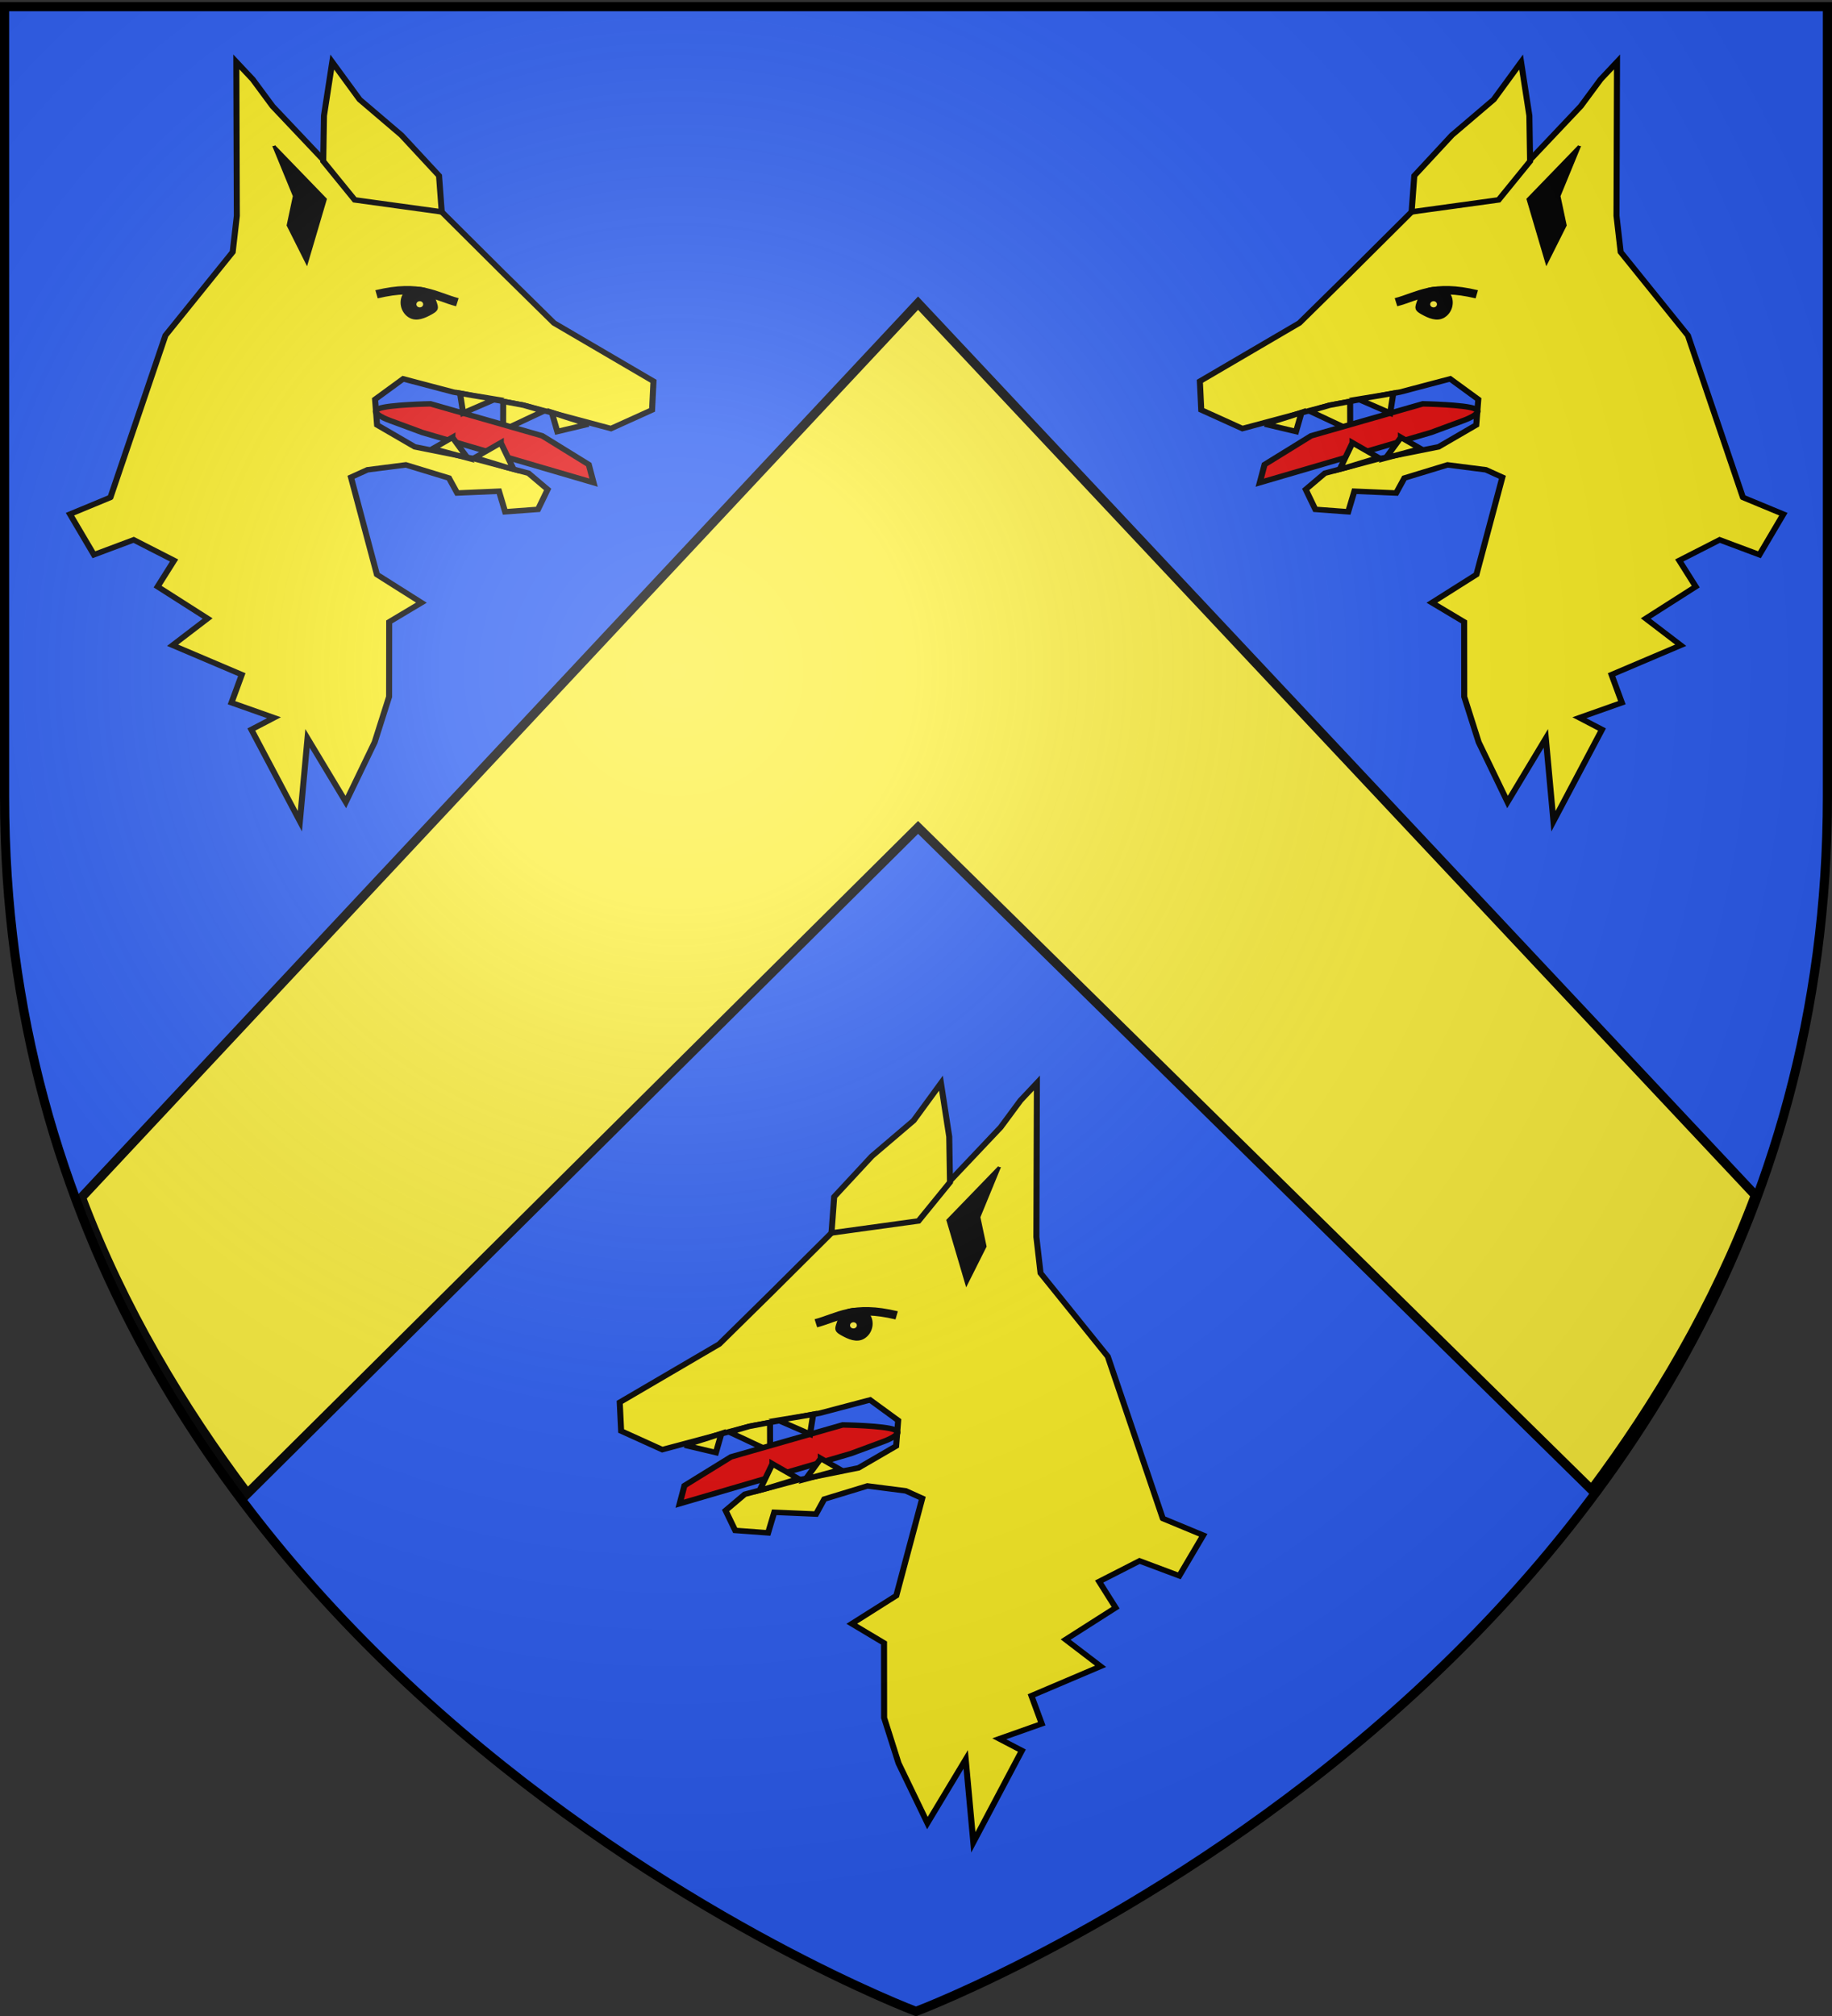
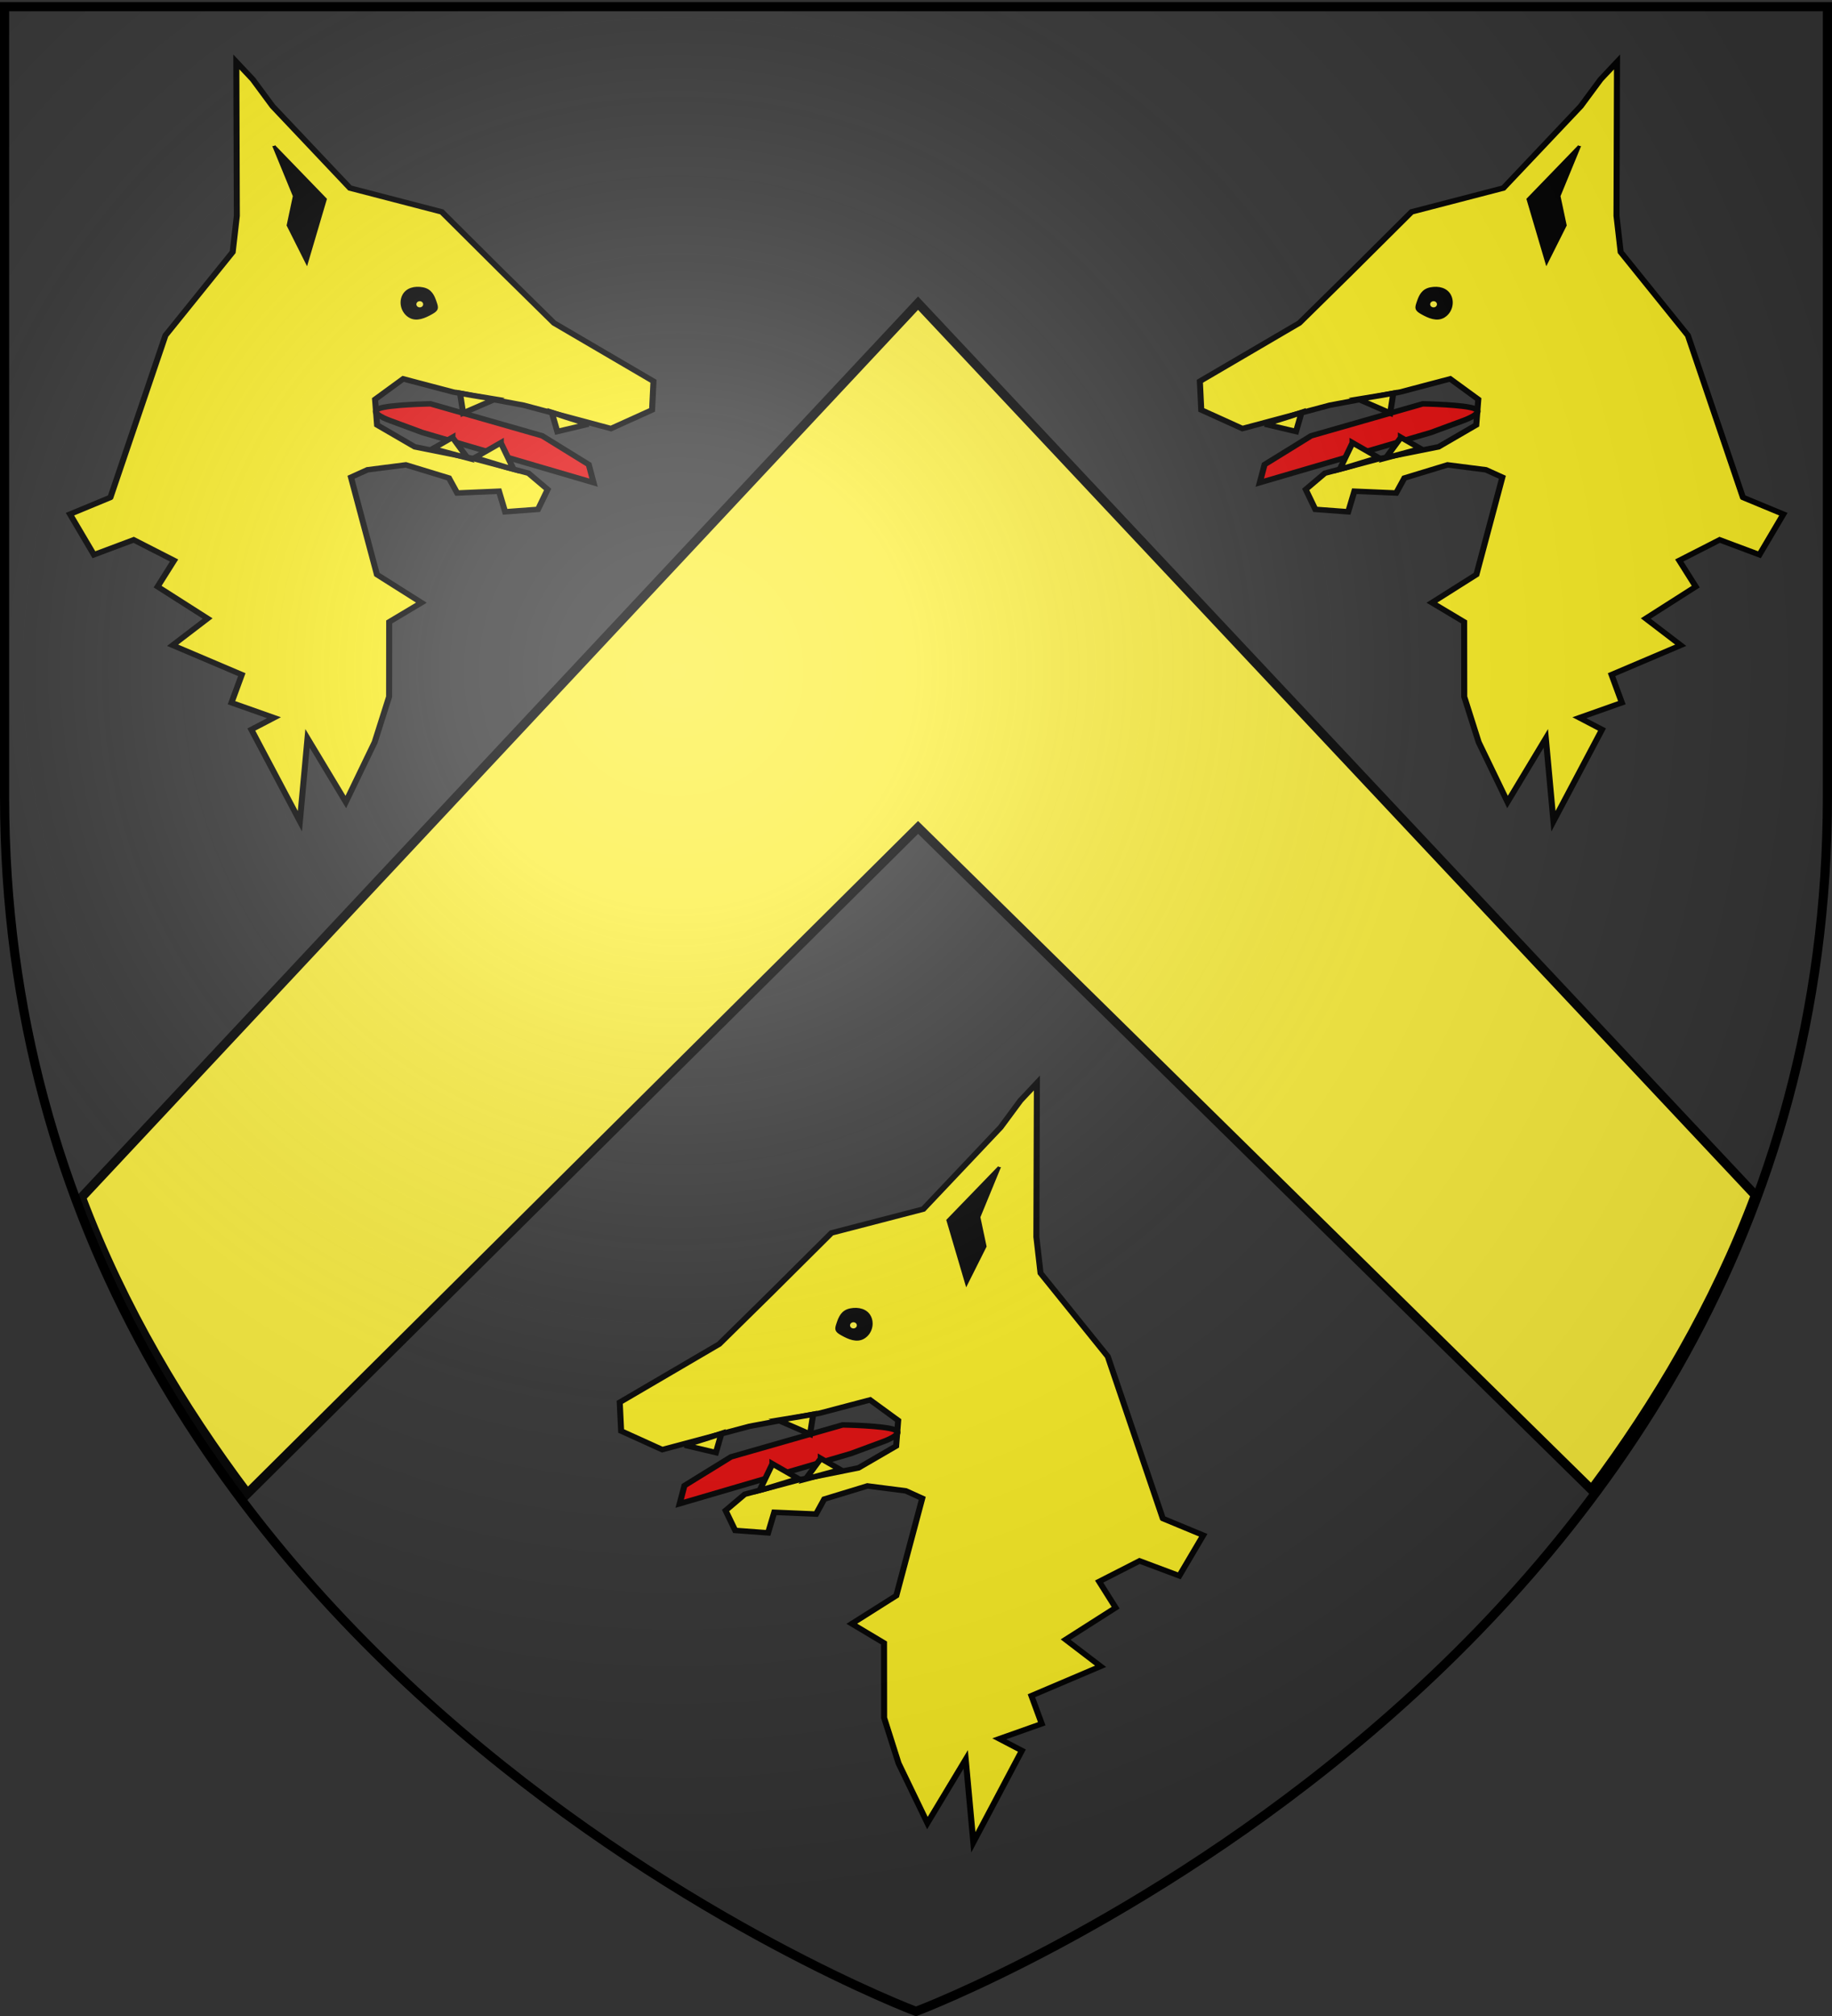
<svg xmlns="http://www.w3.org/2000/svg" xmlns:xlink="http://www.w3.org/1999/xlink" width="600" height="660" version="1.0">
  <rect width="100%" height="100%" fill="#333333" stroke="none" />
  <defs>
    <linearGradient id="b">
      <stop offset="0" style="stop-color:white;stop-opacity:.314" />
      <stop offset=".19" style="stop-color:white;stop-opacity:.251" />
      <stop offset=".6" style="stop-color:#6b6b6b;stop-opacity:.125" />
      <stop offset="1" style="stop-color:black;stop-opacity:.125" />
    </linearGradient>
    <linearGradient id="a">
      <stop offset="0" style="stop-color:#fd0000;stop-opacity:1" />
      <stop offset=".5" style="stop-color:#e77275;stop-opacity:.659" />
      <stop offset="1" style="stop-color:black;stop-opacity:.323" />
    </linearGradient>
    <radialGradient xlink:href="#b" id="e" cx="221.445" cy="226.331" r="300" fx="221.445" fy="226.331" gradientTransform="matrix(1.353 0 0 1.349 -77.63 -85.747)" gradientUnits="userSpaceOnUse" />
  </defs>
  <g style="display:inline">
-     <path d="M300 658.5s298.5-112.32 298.5-397.772V2.176H1.5v258.552C1.5 546.18 300 658.5 300 658.5z" style="fill:#2b5df2;fill-opacity:1;fill-rule:evenodd;stroke:none;stroke-width:1px;stroke-linecap:butt;stroke-linejoin:miter;stroke-opacity:1" />
    <path d="M26.69 392.037c13.722 36.394 33.086 68.607 54.356 96.906l219.63-218.062 220.567 216.812c21.023-28.183 40.124-60.222 53.67-96.375L300.676 99.258 26.689 392.036z" style="fill:#fcef3c;fill-opacity:1;fill-rule:evenodd;stroke:#000;stroke-width:3;stroke-linecap:butt;stroke-linejoin:miter;stroke-miterlimit:4;stroke-dasharray:none;stroke-opacity:1;display:inline" />
    <g style="stroke:#000;stroke-opacity:1" transform="matrix(1.091 0 0 1.091 -598.993 -169.922)">
      <g id="c">
        <path d="m517.08 200.01 1.403-60.359-11.23-35.092 2.808-12.634 17.546-51.937-7.018 4.211-9.124 7.019-32.987 19.652-30.882-1.404-25.266 14.037-21.758 11.932-37.129 9.421-2.807 9.826 10.527 10.528 29.41 1.106 23.16 2.807 16.845.702 6.316 9.826-3.509 8.422-14.037 3.51-19.652-2.106-18.248-.702-7.72 3.51.702 7.72 9.826 4.21 4.21-6.316 12.634 4.913 4.211-4.21h14.739l11.23 5.614 4.21 4.211-18.95 30.18-16.844 4.913 7.72 9.825-8.421 25.267-.702 16.845 2.105 23.16 18.95-17.546-7.018 28.776 25.266-25.968-5.615-6.317 14.74-.702v-10.528l24.564-2.807-7.72-12.633 18.95-5.615-2.106-10.528 14.74-2.807 10.527 9.124 11.931-11.23-10.527-9.826z" style="fill:#fcef22;fill-opacity:1;fill-rule:evenodd;stroke:#000;stroke-width:1.952;stroke-linecap:butt;stroke-linejoin:miter;stroke-miterlimit:4;stroke-dasharray:none;stroke-opacity:1;display:inline" transform="matrix(-.879 -.268 -.294 .799 1095.497 283.779)" />
-         <path d="m447.596 69.466 4.913-11.931 16.143-9.826 16.844-7.72 12.634-9.827-3.51 18.95-4.913 15.441-14.037 9.826-28.074-4.913zM393.76 126.209l10.334 10.635 3.219-9.719-6.75-.813-6.803-.103z" style="fill:#fcef22;fill-opacity:1;fill-rule:evenodd;stroke:#000;stroke-width:1.952;stroke-linecap:butt;stroke-linejoin:miter;stroke-miterlimit:4;stroke-dasharray:none;stroke-opacity:1;display:inline" transform="matrix(-.879 -.268 -.294 .799 1095.497 283.779)" />
        <path d="M444.789 142.459c-2.632-2.457-15.44-7.019-15.44-7.019l-37.9-.702-17.547 4.913-3.51 5.615 58.254.702 11.23-.702s7.545-.351 4.913-2.807z" style="fill:#e20909;fill-opacity:1;fill-rule:evenodd;stroke:#000;stroke-width:1.952;stroke-linecap:butt;stroke-linejoin:miter;stroke-miterlimit:4;stroke-dasharray:none;stroke-opacity:1;display:inline" transform="matrix(-.879 -.268 -.294 .799 1095.497 283.779)" />
        <path d="m403.375 141.344-6.906 7.625 2.437.094h10.781l-6.312-7.72z" style="fill:#fcef22;fill-opacity:1;fill-rule:evenodd;stroke:#000;stroke-width:1.952;stroke-linecap:butt;stroke-linejoin:miter;stroke-miterlimit:4;stroke-dasharray:none;stroke-opacity:1;display:inline" transform="matrix(-.879 -.268 -.294 .799 1095.497 283.779)" />
        <path d="m506.552 64.553-21.758 12.633-1.403 23.161 9.826-10.527 1.403-10.528 11.932-14.739zM439.447 104.775c1.555 1.852 3.629 4 6.221 3.26 2.593-.741 4.37-3.556 4.148-6.222-.222-2.667-2.444-4.148-5.036-4.445-2.593-.296-4 1.408-5.333 3.26-1.334 1.851-1.556 2.296 0 4.147z" style="fill:#000;fill-opacity:1;fill-rule:evenodd;stroke:#000;stroke-width:1px;stroke-linecap:butt;stroke-linejoin:miter;stroke-opacity:1;display:inline" transform="matrix(-.879 -.268 -.294 .799 1095.497 283.779)" />
        <path d="M446 102.932a2.096 2.096 0 1 1-4.193 0 2.096 2.096 0 1 1 4.192 0z" style="opacity:1;fill:#fcef3c;fill-opacity:1;stroke:#000;stroke-width:2;stroke-miterlimit:4;stroke-dasharray:none;stroke-opacity:1;display:inline" transform="matrix(-.879 -.268 -.294 .799 1095.497 283.779)" />
-         <path d="M432.598 98.368c7.627.31 13.422-2.43 25.705 5.643" style="fill:none;fill-rule:evenodd;stroke:#000;stroke-width:3;stroke-linecap:butt;stroke-linejoin:miter;stroke-miterlimit:4;stroke-dasharray:none;stroke-opacity:1;display:inline" transform="matrix(-.879 -.268 -.294 .799 1095.497 283.779)" />
        <path d="m217.51 391.748 15.907 7.611 1.547-10.86-6.25 1.219-11.204 2.03zM238.752 412.68l-7.534 11.307 3.598-1.053 13.728-4.071-9.792-6.184zM171.035 405.439l15.51 4.039 2.737-10.464-6.647 2.41-11.6 4.015z" style="fill:#fcef22;fill-opacity:1;fill-rule:evenodd;stroke:#000;stroke-width:3;stroke-linecap:butt;stroke-linejoin:miter;stroke-miterlimit:4;stroke-dasharray:none;stroke-opacity:1;display:inline" transform="matrix(-.603 0 0 .548 828.815 60.846)" />
      </g>
      <use xlink:href="#c" id="d" width="600" height="660" x="0" y="0" transform="matrix(-1 0 0 1 1654.423 0)" />
      <use xlink:href="#d" width="600" height="660" transform="translate(-174.148 306.395)" />
    </g>
  </g>
  <path d="M300 658.5s298.5-112.32 298.5-397.772V2.176H1.5v258.552C1.5 546.18 300 658.5 300 658.5z" style="opacity:1;fill:url(#e);fill-opacity:1;fill-rule:evenodd;stroke:none;stroke-width:1px;stroke-linecap:butt;stroke-linejoin:miter;stroke-opacity:1" />
  <path d="M300 658.5S1.5 546.18 1.5 260.728V2.176h597v258.552C598.5 546.18 300 658.5 300 658.5z" style="opacity:1;fill:none;fill-opacity:1;fill-rule:evenodd;stroke:#000;stroke-width:3;stroke-linecap:butt;stroke-linejoin:miter;stroke-miterlimit:4;stroke-dasharray:none;stroke-opacity:1" />
</svg>